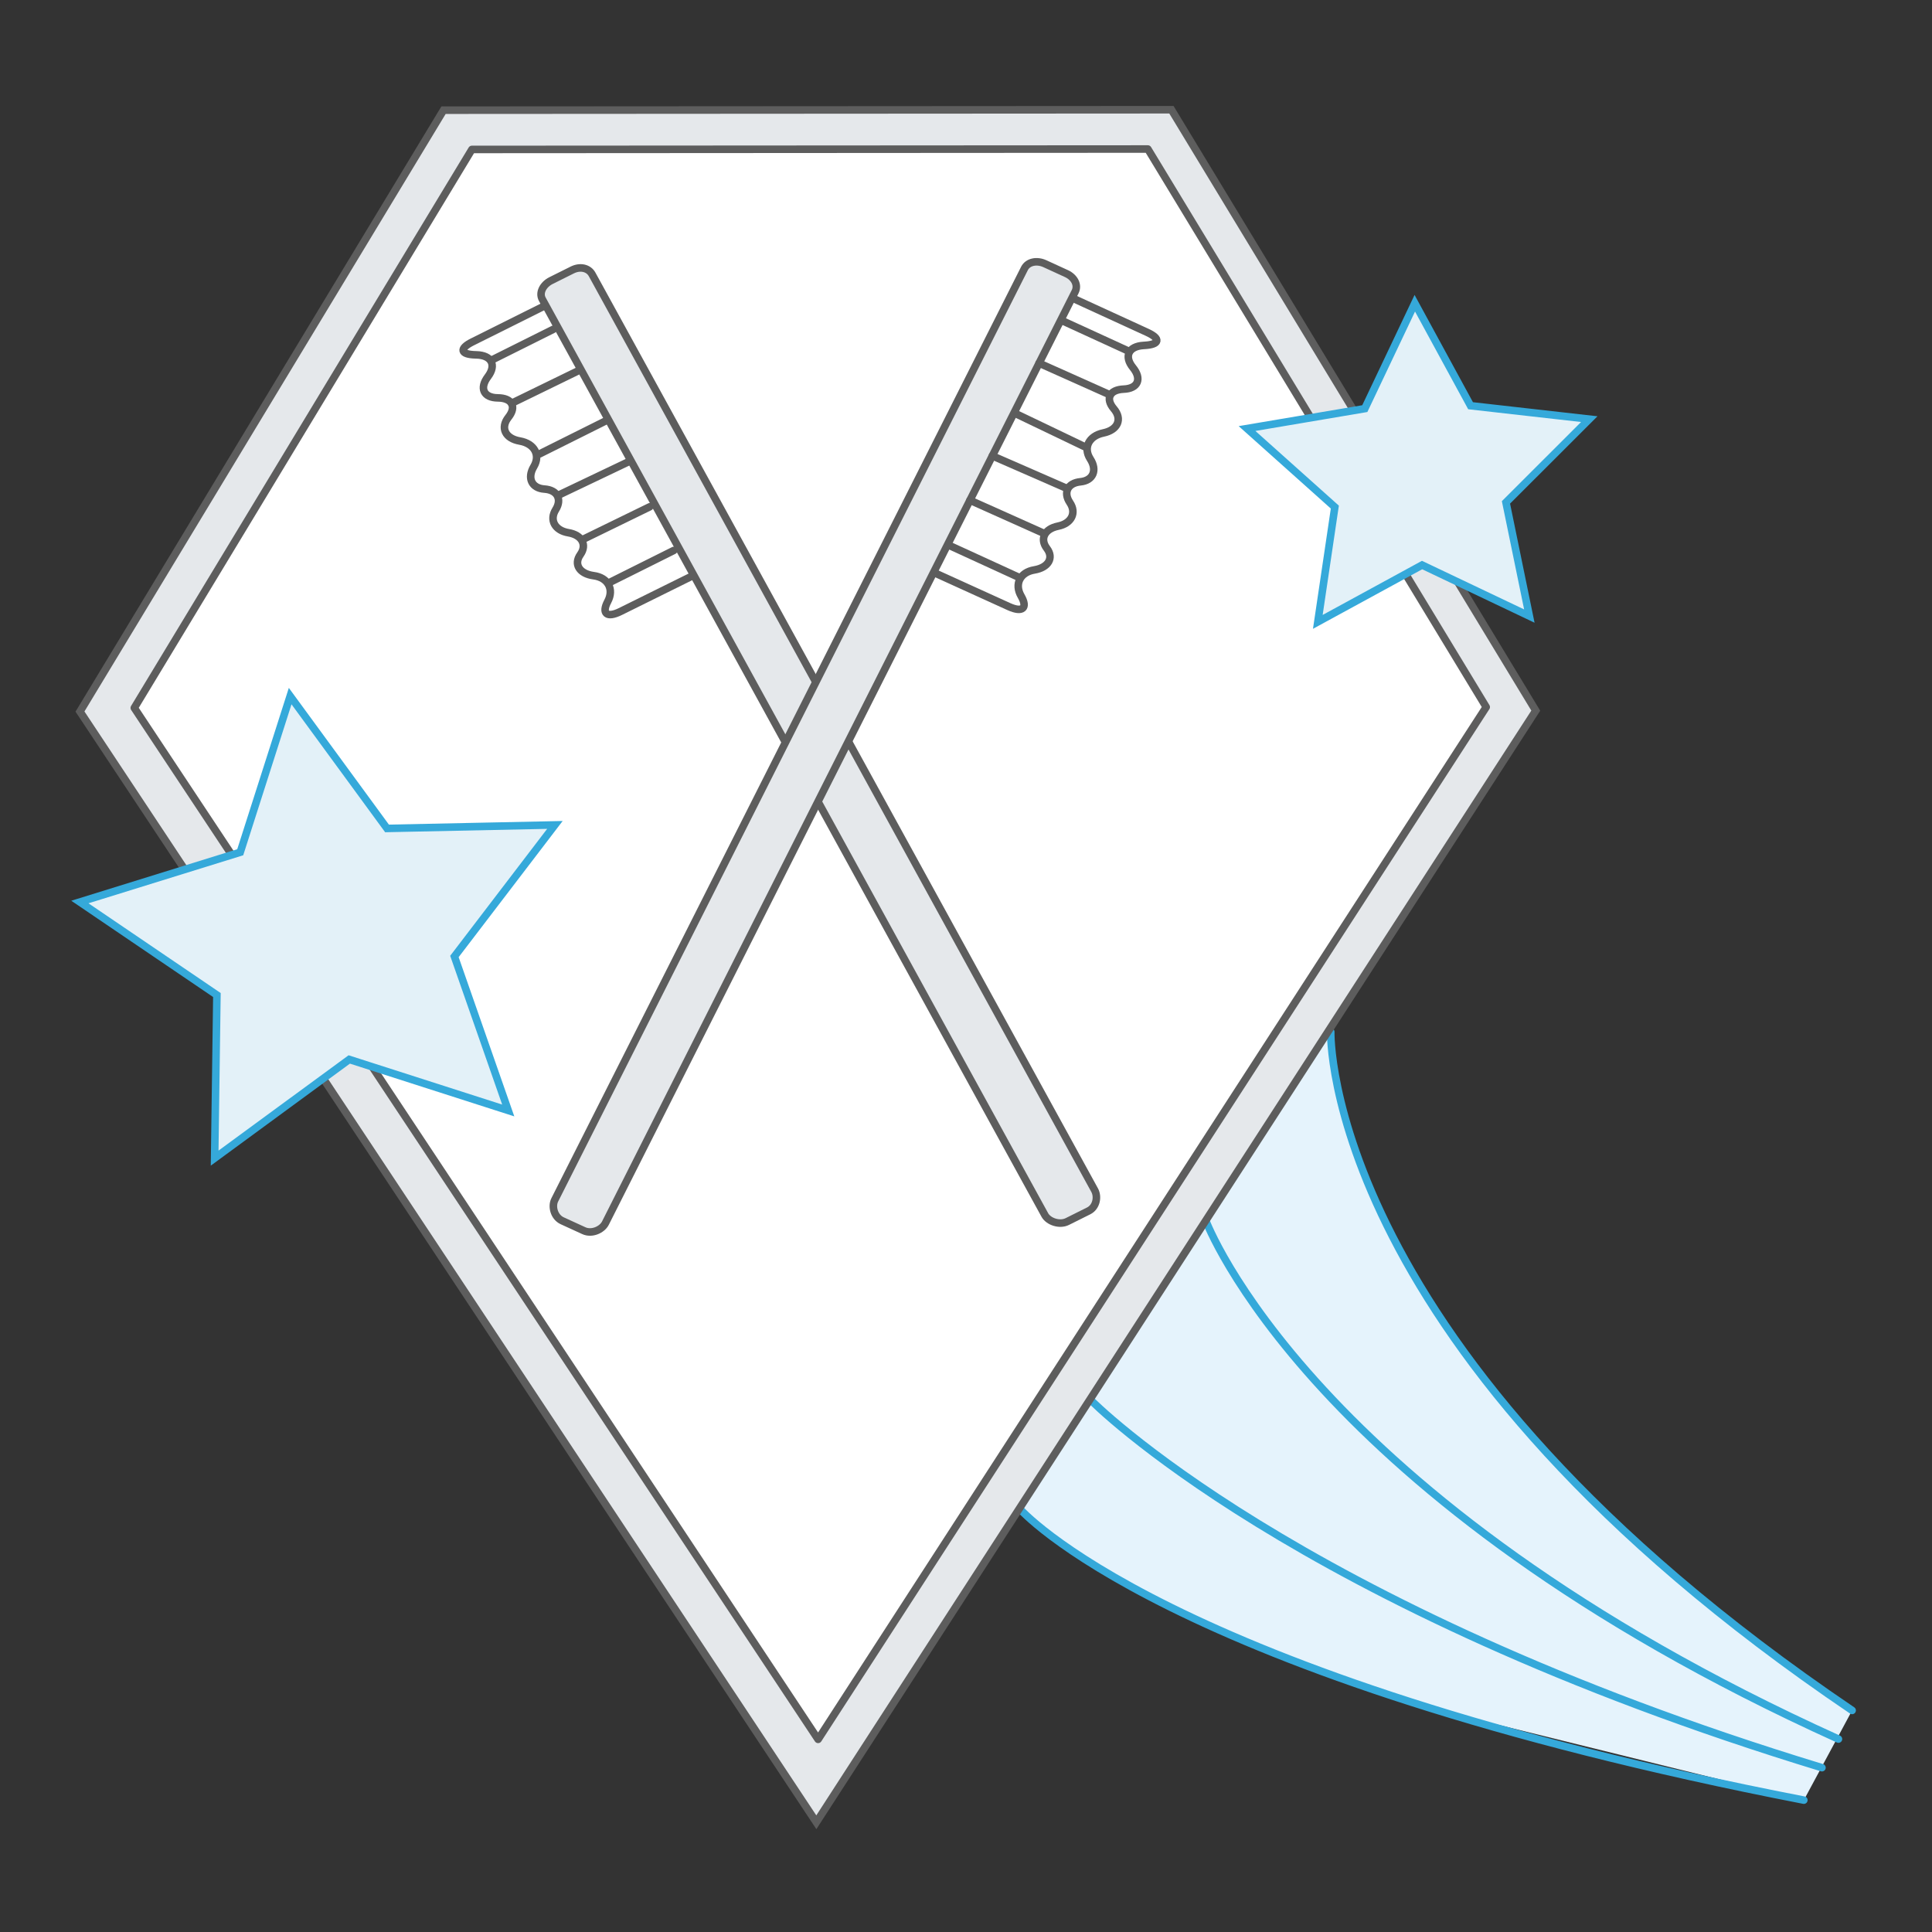
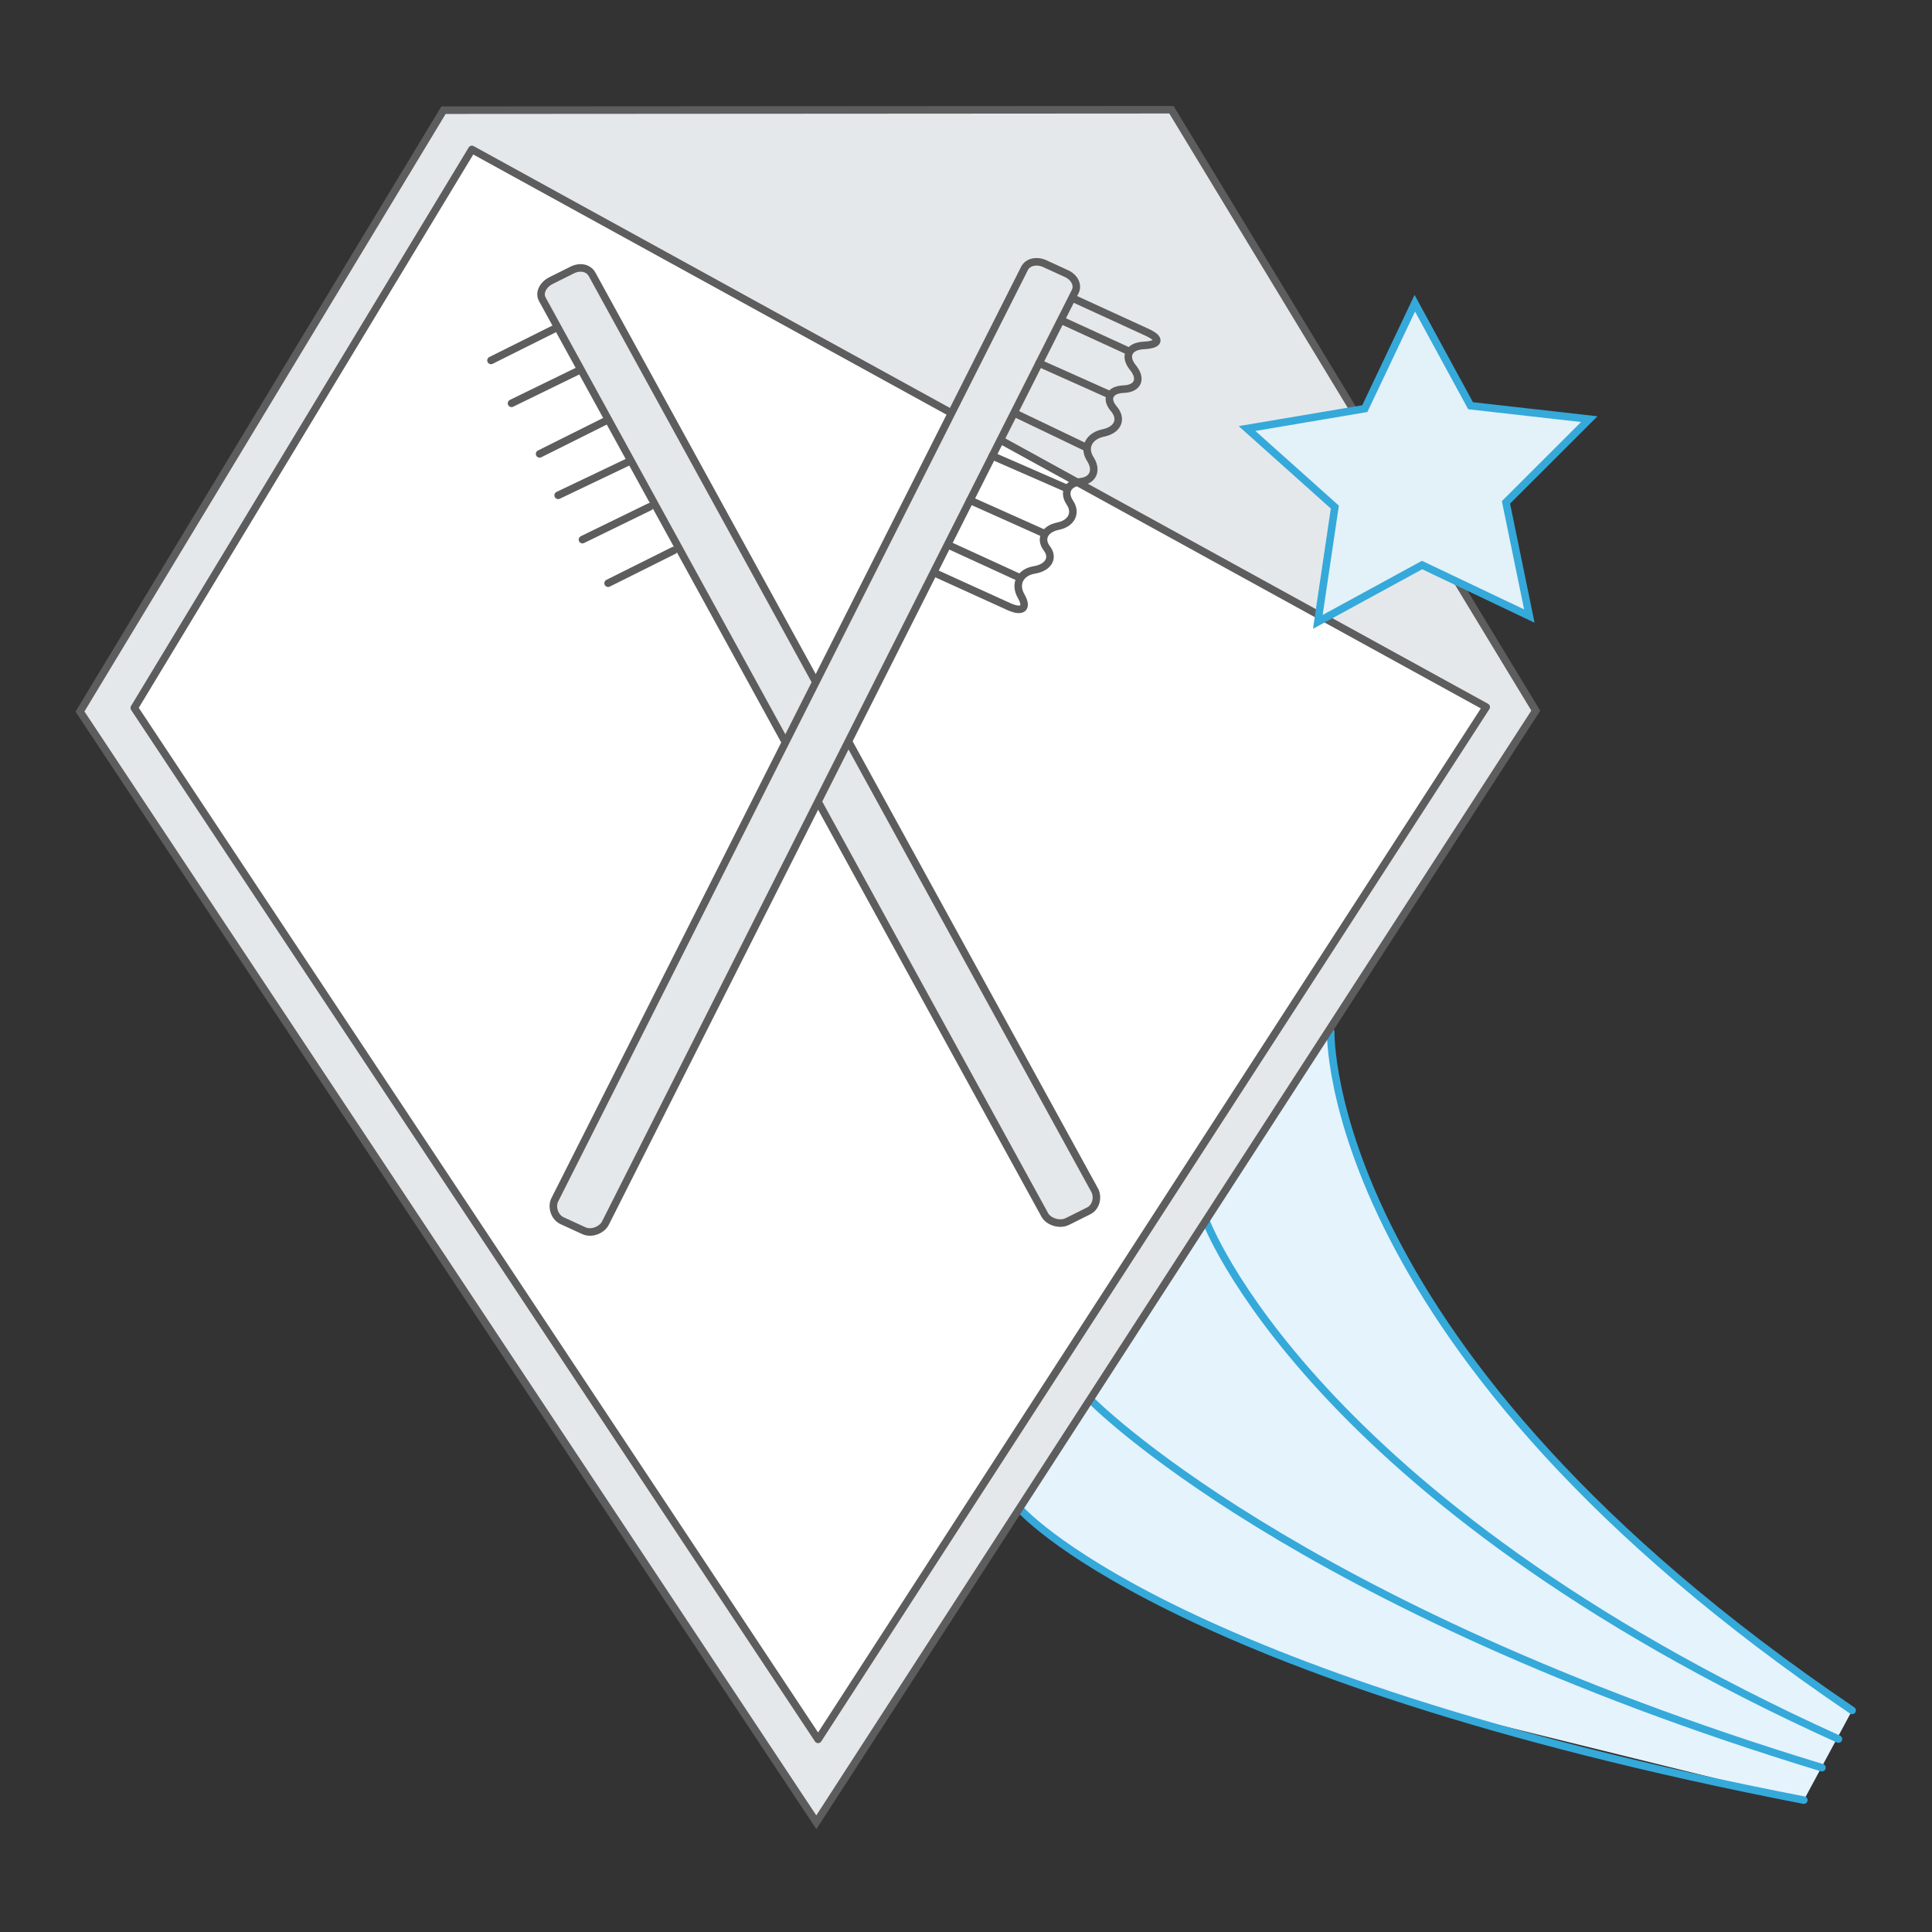
<svg xmlns="http://www.w3.org/2000/svg" width="1280" height="1280" xml:space="preserve">
  <rect width="100%" height="100%" fill="#333333" stroke="none" />
  <path fill="#E5F3FC" d="m1195.082 1192.633 32-59.432s-176.166-108.236-271.629-258.373c-10.056-15.816-24.175-40.518-33.153-56.242-7.317-12.826-20.226-42.1-29.689-73.061-9.163-29.98-7.925-33.064-7.925-33.064l-8.437-39.496-200.836 326.41s47.243 36.146 60.376 44.094c12.709 7.691 185.793 89.732 210.986 87.947l248.307 61.217z" />
  <path fill="none" stroke="#35A9DA" stroke-width="5" stroke-linecap="round" stroke-linejoin="round" stroke-miterlimit="10" d="M675.413 999.375s95.189 110.762 519.669 193.258M722.656 927.547s133.77 136.791 484.426 243.586M798.858 808.635s68.298 184.711 419.156 343.543M881.649 683.633s-5.724 212.016 345.433 449.568" />
  <path fill="#E5E8EB" stroke="#5D5D5D" stroke-width="5" stroke-miterlimit="10" d="M540.846 1207.299 52.992 471.42 293.848 72.997l482.246-.296 241.391 398.125z" />
-   <path fill="#FFF" stroke="#5D5D5D" stroke-width="5" stroke-linecap="round" stroke-linejoin="round" stroke-miterlimit="10" d="M542.018 1152.373 88.975 469.002 312.644 99.008l447.835-.275L984.647 468.45z" />
+   <path fill="#FFF" stroke="#5D5D5D" stroke-width="5" stroke-linecap="round" stroke-linejoin="round" stroke-miterlimit="10" d="M542.018 1152.373 88.975 469.002 312.644 99.008L984.647 468.45z" />
  <path fill-rule="evenodd" clip-rule="evenodd" fill="#E3F1F8" stroke="#35A9DA" stroke-width="5" stroke-miterlimit="10" d="m937.341 200.903 36.95 67.896 78.648 8.89-55.198 55.157 15.49 75.315-71.066-33.808-69.075 37.658 11.278-76.051-58.179-52.043 78.034-13.193z" />
-   <path fill="none" stroke="#5D5D5D" stroke-width="5" stroke-linecap="round" stroke-linejoin="round" stroke-miterlimit="10" d="m389.596 188.278-76.641 38.249c-8.858 4.421-8.009 8.272 1.887 8.558l.953.027c9.896.286 13.251 6.786 7.457 14.444s-2.835 13.982 6.576 14.052 12.578 5.841 7.037 12.825-2.162 14.073 7.509 15.754 13.854 9.305 9.297 16.941-1.389 14.343 7.041 14.902 11.791 6.683 7.468 13.608-.542 13.813 8.401 15.308 12.513 8 7.933 14.457-.608 12.762 8.827 14.013 13.636 8.905 9.335 17.009-.56 11.143 8.313 6.752l49.087-24.292" />
  <path fill="#E5E8EB" stroke="#5D5D5D" stroke-width="5" stroke-miterlimit="10" d="M725.222 788.494c2.387 4.344 1.218 11.172-3.974 13.76l-14.102 7.037c-5.193 2.594-12.536.014-14.918-4.33l-332.93-606.686c-2.382-4.345.562-9.78 5.755-12.373l14.102-7.038c5.192-2.591 10.757-1.397 13.141 2.942l332.926 606.688z" />
  <path fill="none" stroke="#5D5D5D" stroke-width="5" stroke-linecap="round" stroke-linejoin="round" stroke-miterlimit="10" d="m366.621 218.162-41.325 20.625M382.393 246.007l-43.491 21.199M400.716 279.149l-43.218 21.571M369.799 328.162l46.065-21.962M385.899 357.503l44.515-21.715M402.891 386.399l43.476-21.697M682.121 184.45l77.98 35.762c8.999 4.127 8.276 7.998-1.605 8.603l-.947.058c-9.882.605-13.006 7.209-6.943 14.677 6.063 7.468 3.33 13.883-6.074 14.257-9.403.374-12.364 6.244-6.578 13.045 5.785 6.801 2.661 13.996-6.943 15.988s-13.515 9.746-8.689 17.23 1.896 14.29-6.51 15.122-11.546 7.06-6.98 13.84c4.566 6.78 1.033 13.787-7.852 15.57-8.886 1.784-12.224 8.402-7.418 14.707 4.807 6.305 1.061 12.735-8.322 14.29-9.384 1.555-13.31 9.34-8.725 17.301s.963 11.123-8.049 7.025l-49.941-22.704" />
  <path fill="#E5E8EB" stroke="#5D5D5D" stroke-width="5" stroke-miterlimit="10" d="M367.545 794.949c-2.228 4.414-.368 11.41 4.914 13.83l14.343 6.578c5.283 2.426 12.077-.6 14.306-5.016l311.199-617.089c2.227-4.416-.455-9.549-5.735-11.971l-14.345-6.579c-5.283-2.422-11.254-1.259-13.485 3.158L367.545 794.949z" />
  <path fill="none" stroke="#5D5D5D" stroke-width="5" stroke-linecap="round" stroke-linejoin="round" stroke-miterlimit="10" d="m703.783 212.489 43.946 20.154M688.431 240.598l47.163 21.097M673.082 274.126l46.865 22.467M706.88 323.616l-49.424-21.598M691.825 353.459l-49.201-22.032M675.413 382.679l-47.166-21.632" />
-   <path fill-rule="evenodd" clip-rule="evenodd" fill="#E3F1F8" stroke="#35A9DA" stroke-width="5" stroke-miterlimit="10" d="m192.243 461.18 64.171 87.677 111.226-2.322-66.581 87.161 35.66 102.029-105.323-33.811-89.19 65.377 1.492-108.057-90.78-61.622 106.24-32.97z" />
</svg>